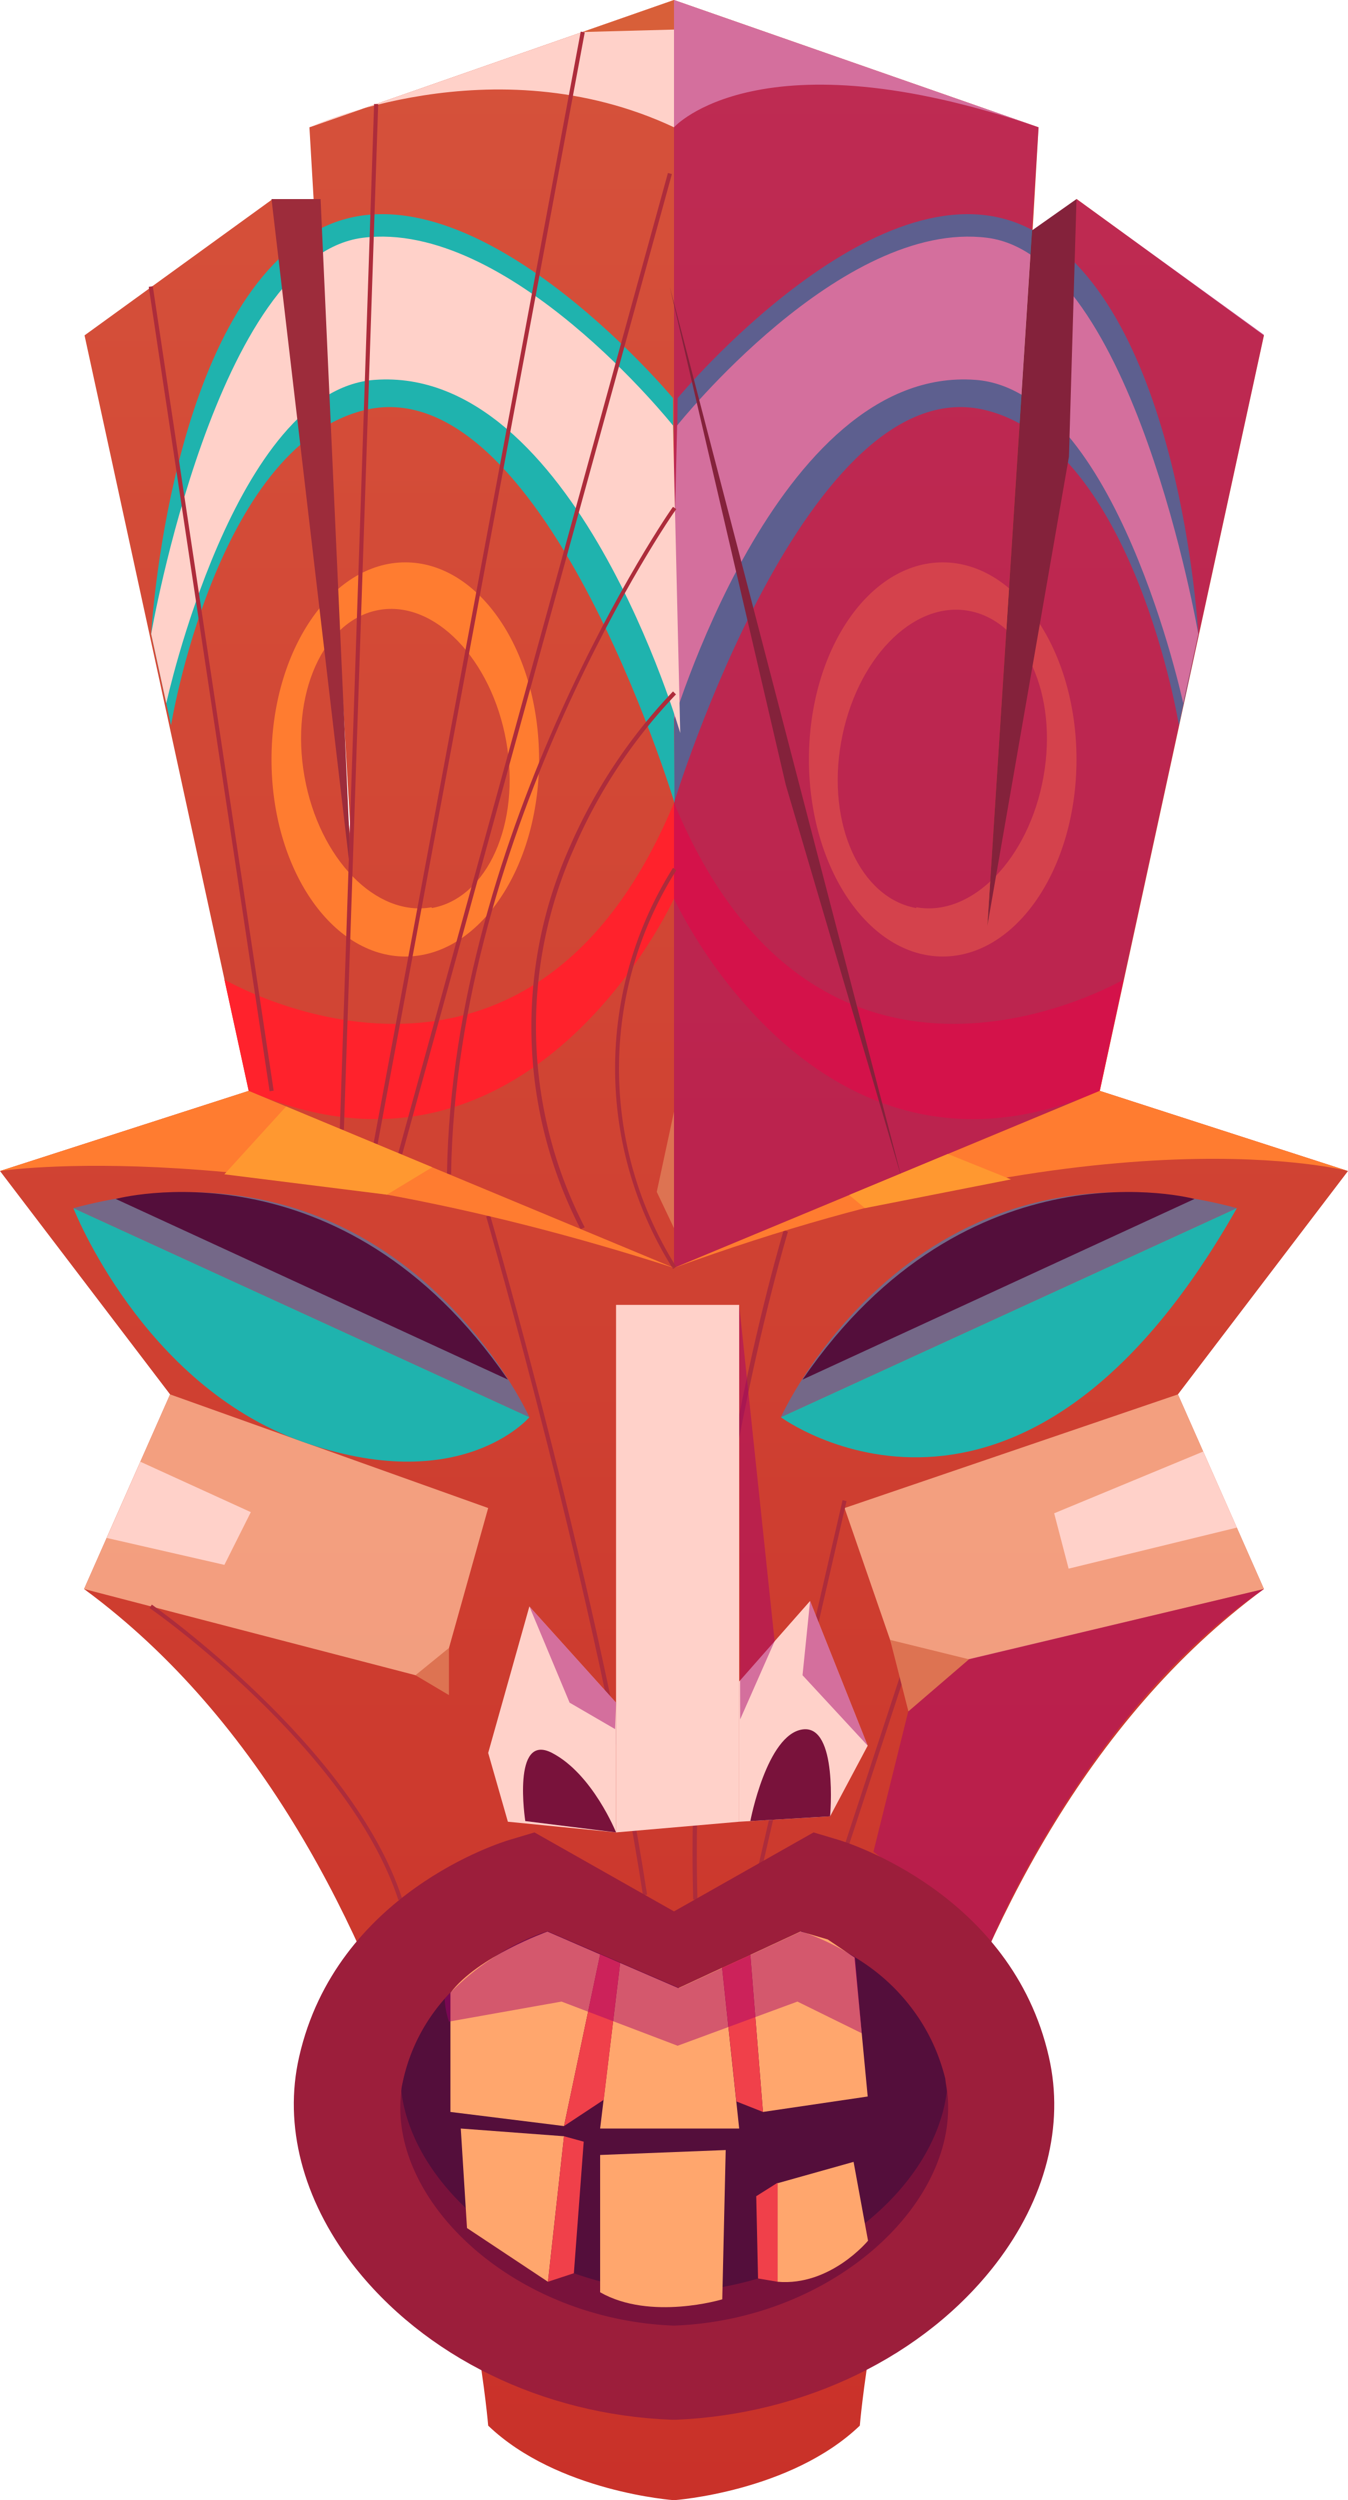
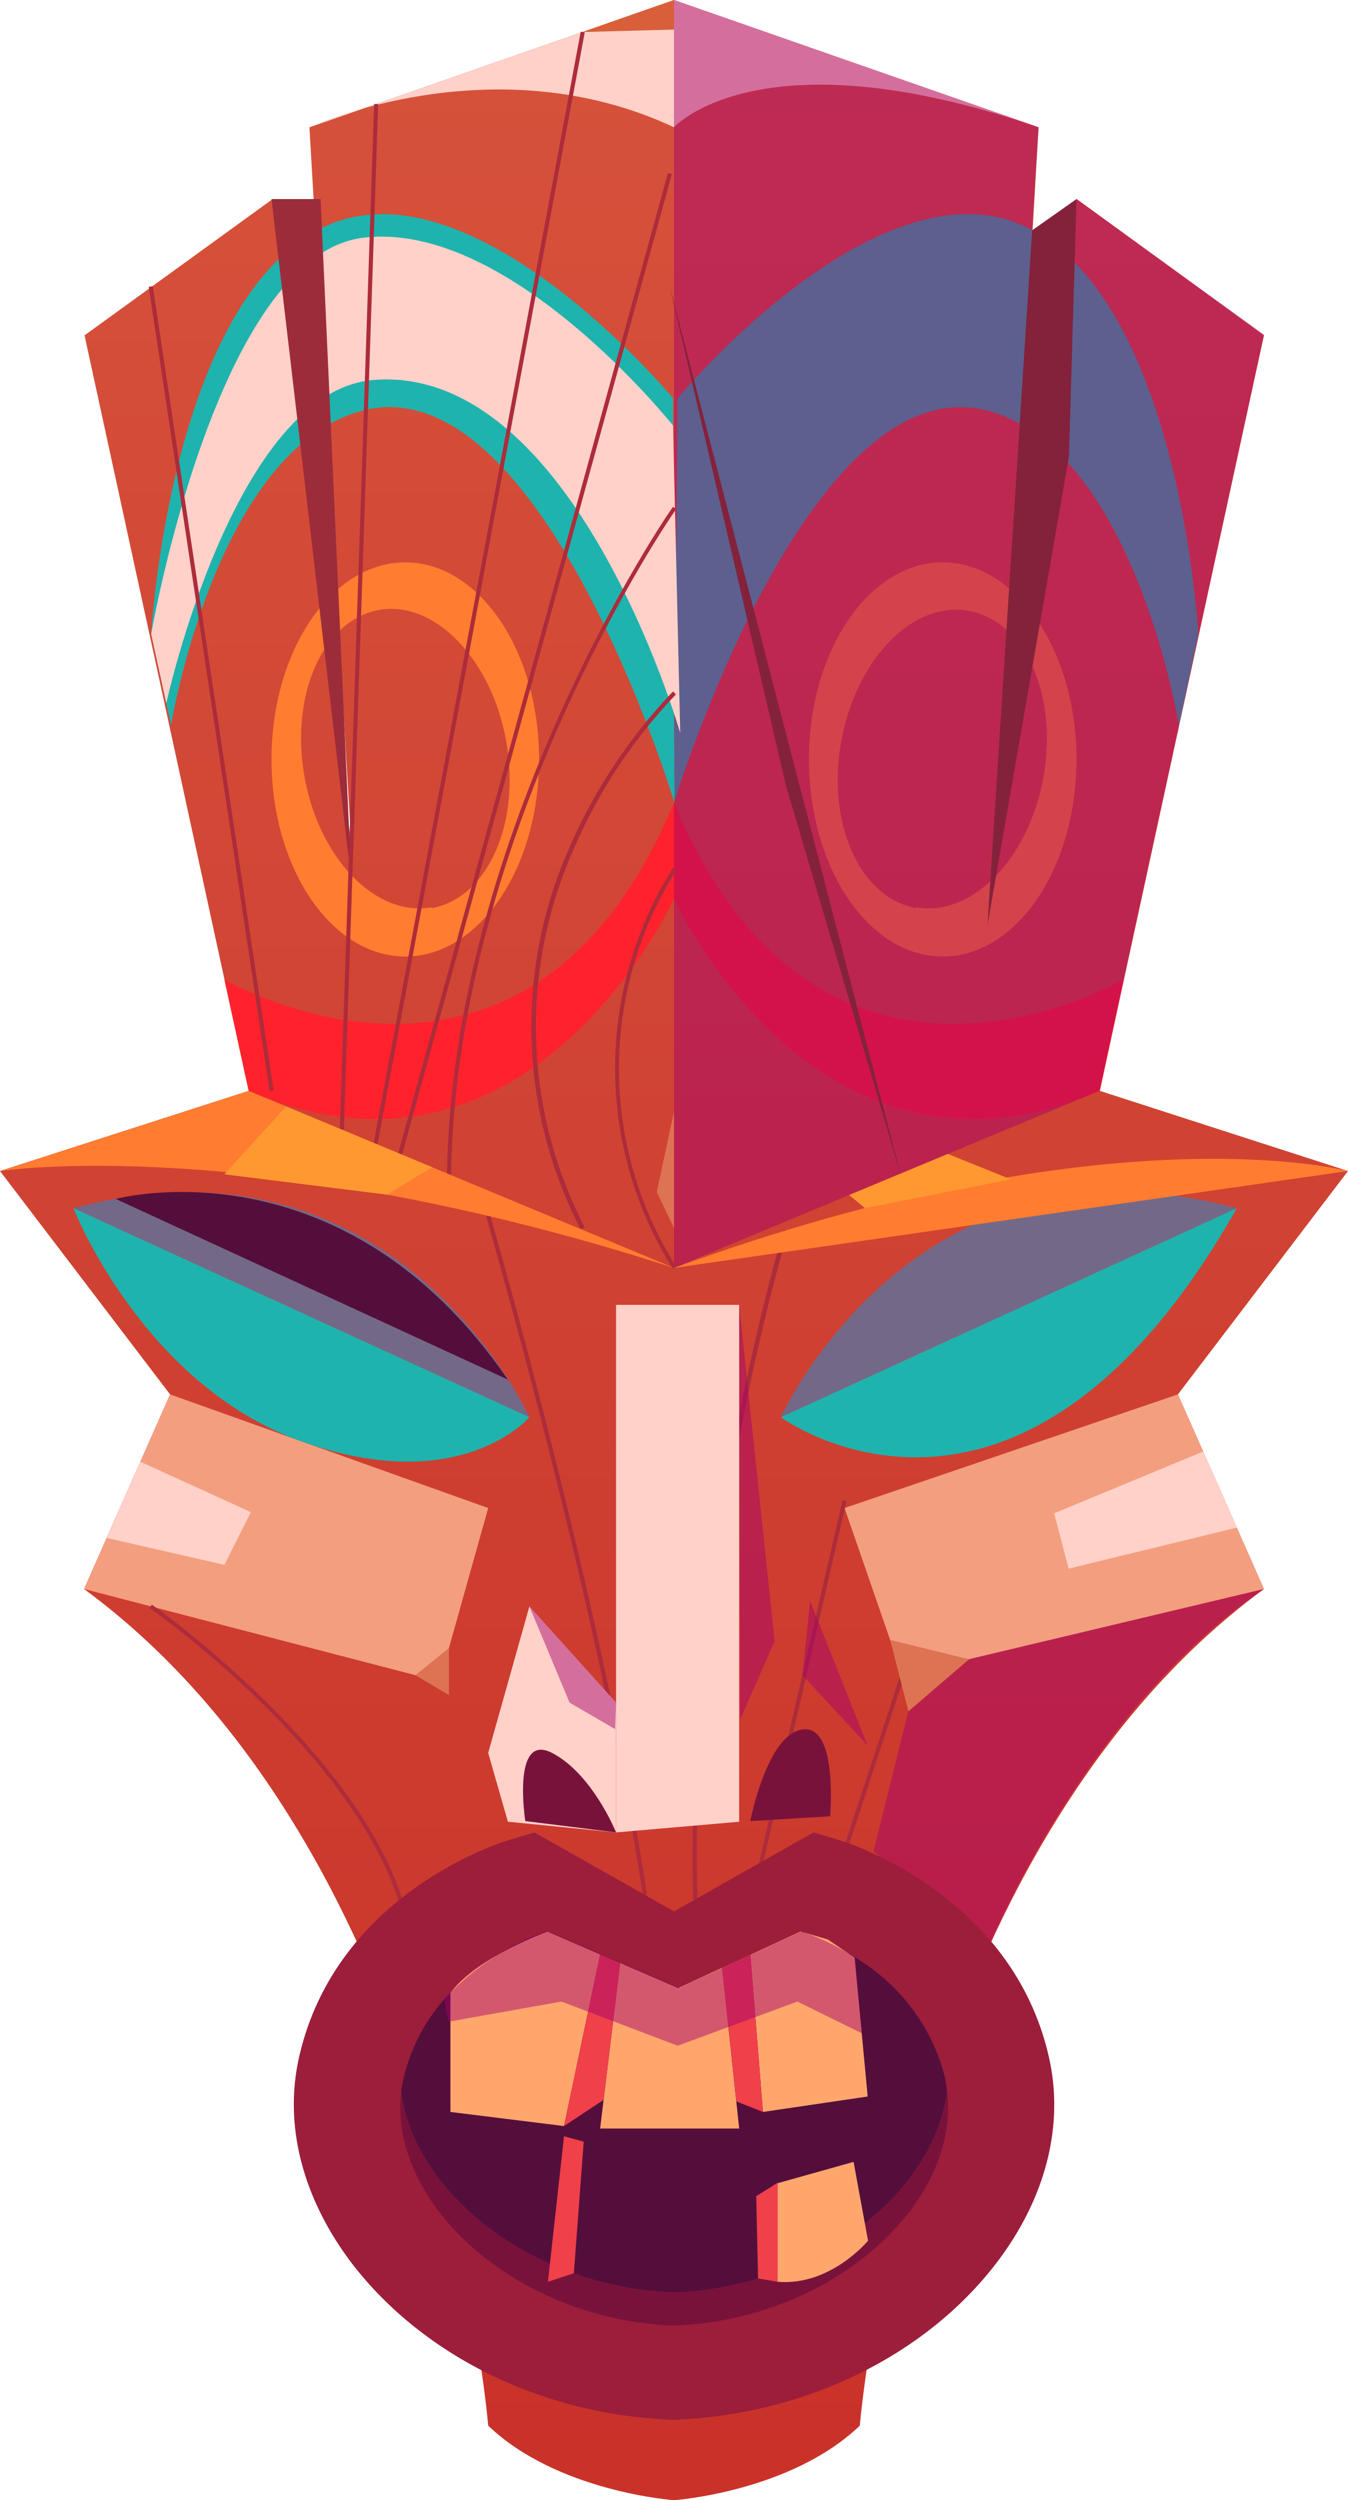
<svg xmlns="http://www.w3.org/2000/svg" xmlns:xlink="http://www.w3.org/1999/xlink" viewBox="0 0 82.12 152.23">
  <defs>
    <style>.cls-1{isolation:isolate;}.cls-10,.cls-11,.cls-12,.cls-13,.cls-14,.cls-16,.cls-17,.cls-18,.cls-19,.cls-2,.cls-20,.cls-21,.cls-3,.cls-4,.cls-5,.cls-6,.cls-7,.cls-8,.cls-9{fill-rule:evenodd;}.cls-2{fill:url(#Безымянный_градиент_3);}.cls-3{fill:url(#Безымянный_градиент_3-2);}.cls-4{fill:#ffbe9a;mix-blend-mode:soft-light;opacity:0.75;}.cls-5{fill:#1fb3ae;}.cls-6{fill:#ffd1c9;}.cls-7{fill:#ff7c30;}.cls-8{fill:#ff222c;}.cls-9{fill:#a4006d;mix-blend-mode:multiply;opacity:0.47;}.cls-10{fill:#746888;}.cls-11{fill:#540e3b;}.cls-12{fill:#84223b;}.cls-13{fill:#9d2c3b;}.cls-14{fill:#d85f39;}.cls-15{fill:#ad2c3b;}.cls-16{fill:#9c1e3b;}.cls-17{fill:#79123b;}.cls-18{fill:#ffa66d;}.cls-19{fill:#f0404a;}.cls-20{fill:#dd7352;}.cls-21{fill:#ff9830;}</style>
    <linearGradient id="Безымянный_градиент_3" x1="20.53" y1="152.23" x2="20.53" gradientUnits="userSpaceOnUse">
      <stop offset="0" stop-color="#c93129" />
      <stop offset="1" stop-color="#d6523b" />
    </linearGradient>
    <linearGradient id="Безымянный_градиент_3-2" x1="133.07" y1="152.23" x2="133.07" gradientTransform="matrix(-1, 0, 0, 1, 194.66, 0)" xlink:href="#Безымянный_градиент_3" />
  </defs>
  <g class="cls-1">
    <g id="Слой_2" data-name="Слой 2">
      <g id="layer1">
        <path class="cls-2" d="M15.15,66.42l-10-46,11.42-8.27,4.83,39.26L18.85,7.75,41.06,0V152.23s-7.1-.5-11.32-4.54c0,0-2.82-34.92-24.62-50.94L10.36,84.9,0,71.3Z" />
        <path class="cls-3" d="M67,66.42l10-46L65.58,12.11,60.75,51.37,63.27,7.75,41.06,0V152.23s7.1-.5,11.32-4.54c0,0,2.83-34.92,24.62-50.94L71.76,84.9,82.12,71.3Z" />
        <polygon class="cls-4" points="10.36 84.9 29.74 91.82 26.78 102.38 5.12 96.75 10.36 84.9" />
        <path class="cls-5" d="M71.82,44.16S69.09,27.34,60.15,25C49.23,22.14,41.06,48.88,41.06,48.88l.22-24.64S53.81,9.15,62.87,14,73,38.6,73,38.6Z" />
-         <path class="cls-6" d="M41.25,25.91s10-12.57,18.9-11.43S73,38.6,73,38.6l-.92,4.22S68,23.76,59.43,23.13c-12.2-.91-18.63,21.5-18.63,21.5Z" />
        <path class="cls-7" d="M24.69,34.24c-4.5,0-8.15,5.38-8.15,12s3.65,12,8.15,12,8.15-5.38,8.15-12S29.19,34.24,24.69,34.24Zm1.61,21c-3.39.61-6.86-2.95-7.75-7.95s1.14-9.54,4.53-10.15,6.87,3,7.76,8S29.7,54.69,26.3,55.29Z" />
        <path class="cls-7" d="M57.43,34.24c4.5,0,8.15,5.38,8.15,12s-3.65,12-8.15,12-8.15-5.38-8.15-12S52.93,34.24,57.43,34.24Zm-1.61,21c3.39.61,6.86-2.95,7.75-7.95S62.43,37.8,59,37.19s-6.87,3-7.76,8S52.42,54.69,55.82,55.29Z" />
        <path class="cls-6" d="M18.85,7.75S30,2.57,41.06,7.75c0,0,5.21-5.84,22.21,0L41.06,0Z" />
        <polygon class="cls-4" points="77 96.75 54.97 102 51.45 91.82 71.76 84.9 77 96.75" />
        <path class="cls-8" d="M68.45,59.64S50,70.43,41.06,48.88v5.83S49.77,73.87,67,66.42Z" />
        <polygon class="cls-9" points="66.97 66.42 41.06 77.2 41.06 0 63.27 7.75 60.15 56.37 65.58 12.12 77 20.38 66.97 66.42" />
        <path class="cls-5" d="M10.42,44.16S13.15,27.34,22.09,25c10.92-2.86,19,23.88,19,23.88L41,24.24S28.43,9.15,19.37,14,9.21,38.6,9.21,38.6Z" />
        <path class="cls-6" d="M41,25.91S31,13.34,22.09,14.48,9.21,38.6,9.21,38.6l.92,4.22s4.15-19.06,12.68-19.69c12.19-.91,18.63,21.5,18.63,21.5Z" />
        <path class="cls-10" d="M47.57,86.29s8.07-18,27.78-12.73Z" />
-         <path class="cls-11" d="M48.89,84,72.77,73S59,69.26,48.89,84Z" />
        <path class="cls-8" d="M13.67,59.64S32.09,70.43,41.06,48.88v5.83S32.35,73.87,15.15,66.42Z" />
        <path class="cls-10" d="M32.25,86.29s-8.07-18-27.78-12.73Z" />
        <path class="cls-11" d="M30.94,84,7.05,73S20.83,69.26,30.94,84Z" />
        <path class="cls-5" d="M4.47,73.56s4.19,10.73,13.89,14.2,13.89-1.47,13.89-1.47Z" />
        <path class="cls-5" d="M47.57,86.29S62.08,97,75.35,73.56Z" />
        <polygon class="cls-12" points="65.58 12.12 62.87 14.03 60.15 56.37 65.12 27.8 65.58 12.12" />
        <polygon class="cls-13" points="16.54 12.12 19.53 12.12 21.41 53.67 16.54 12.12" />
        <polygon class="cls-14" points="35.48 1.95 41.06 1.8 41.06 0 35.48 1.95" />
        <polygon class="cls-12" points="40.8 17.45 47.87 47.79 54.95 71.81 40.8 17.45" />
        <path class="cls-15" d="M41,77.26a22.89,22.89,0,0,1,0-24.42l.2.15a22.63,22.63,0,0,0,0,24.15Z" />
        <path class="cls-15" d="M35.37,74.84a26.82,26.82,0,0,1-.65-23.3A32.52,32.52,0,0,1,41,42.1l.18.18a31.91,31.91,0,0,0-6.21,9.37,26.62,26.62,0,0,0,.65,23.08Z" />
        <path class="cls-15" d="M27.48,71.5h-.25C27.54,50.41,40.82,31.05,41,30.86l.2.14C41,31.19,27.79,50.49,27.48,71.5Z" />
        <rect class="cls-15" x="1.64" y="40.29" width="61.91" height="0.25" transform="translate(-15.02 61.11) rotate(-74.61)" />
        <rect class="cls-15" x="-5.23" y="35.67" width="68.86" height="0.25" transform="translate(-11.35 57.94) rotate(-79.44)" />
        <polygon class="cls-15" points="20.95 68.78 20.7 68.78 22.79 6.33 23.04 6.34 20.95 68.78" />
        <rect class="cls-15" x="12.74" y="17.17" width="0.25" height="49.53" transform="translate(-6.09 2.38) rotate(-8.55)" />
        <path class="cls-15" d="M24.27,115.69c-3-9.21-15-17.7-15.16-17.78l.14-.21c.12.09,12.23,8.62,15.25,17.91Z" />
        <path class="cls-15" d="M39.17,115.4c-2.77-18-9.49-41.1-9.55-41.33l.24-.07c.06.23,6.79,23.32,9.56,41.36Z" />
        <path class="cls-15" d="M42.23,115.65c-.59-20.6,5.46-40.57,5.52-40.77L48,75c-.06.2-6.1,20.14-5.51,40.69Z" />
        <rect class="cls-15" x="47.54" y="107.27" width="11.34" height="0.25" transform="translate(-65.42 124.45) rotate(-71.83)" />
        <polygon class="cls-15" points="45.83 116.31 45.59 116.26 51.33 91.34 51.57 91.4 45.83 116.31" />
        <path class="cls-9" d="M77,96.75l-21.06,5-2.73,11,7.18,5.45S66.15,104.12,77,96.75Z" />
        <path class="cls-16" d="M40.92,147.33c-7.84-.29-15.11-3.84-19.47-9.5-3-3.94-4.18-8.41-3.23-12.58,2.26-10,12.37-13.09,12.8-13.22l1.54-.46,8.5,4.81,8.5-4.81,1.54.46c.43.13,10.54,3.25,12.8,13.22.95,4.17-.2,8.64-3.23,12.58C56.31,143.49,49,147,41.2,147.33h-.28Z" />
        <path class="cls-17" d="M41.06,141.6c-9.82-.37-17.45-7.64-16.61-14.26a6.71,6.71,0,0,1,.13-.76c1.55-6.83,8.77-9,8.77-9l8,3.45,7.45-3.45s7.22,2.15,8.77,9a5,5,0,0,1,.13.76C58.52,134,50.89,141.23,41.06,141.6Z" />
        <path class="cls-11" d="M57.68,127.34c-.73,6-7.78,11.91-16.62,12.23-8.83-.32-15.88-6.23-16.61-12.23,0-.26.08-.51.13-.76a11.15,11.15,0,0,1,2.51-4.88,15,15,0,0,1,6.27-4.1l8,3.45,7.45-3.45a14.46,14.46,0,0,1,3.29,1.59,11.94,11.94,0,0,1,5.49,7.39C57.6,126.83,57.65,127.08,57.68,127.34Z" />
        <path class="cls-18" d="M27.44,121.34v7.25l6.92.86L36.56,119l-3.21-1.39S29.1,119.13,27.44,121.34Z" />
        <polygon class="cls-18" points="45.71 119.02 48.77 117.6 50.43 118.09 52.06 119.19 52.86 127.65 46.48 128.59 45.71 119.02" />
        <polygon class="cls-18" points="37.78 119.52 36.56 129.6 45.03 129.6 43.99 119.81 41.32 121.05 37.78 119.52" />
        <polygon class="cls-19" points="46.48 128.59 44.86 127.95 43.99 119.81 45.71 119.02 46.48 128.59" />
        <polygon class="cls-19" points="34.36 129.45 36.78 127.85 37.78 119.52 36.56 118.99 34.36 129.45" />
-         <polygon class="cls-18" points="28.45 135.66 28.07 129.6 34.36 130.07 33.38 138.93 28.45 135.66" />
-         <path class="cls-18" d="M36.56,139.57v-8.36l7.65-.3L44,140S39.63,141.32,36.56,139.57Z" />
        <path class="cls-18" d="M47.37,138.93v-6L52,131.63l.88,4.8S50.59,139.21,47.37,138.93Z" />
        <polygon class="cls-19" points="47.37 132.9 46.07 133.72 46.18 138.73 47.37 138.93 47.37 132.9" />
        <polygon class="cls-19" points="34.36 130.07 35.56 130.4 34.96 138.41 33.38 138.93 34.36 130.07" />
-         <path class="cls-7" d="M82.12,71.3s-14.41-3.83-41.06,5.9L67,66.42Z" />
+         <path class="cls-7" d="M82.12,71.3s-14.41-3.83-41.06,5.9Z" />
        <path class="cls-7" d="M0,71.3s15.41-2.38,41.06,5.9L15.15,66.42Z" />
        <polygon class="cls-6" points="37.53 79.45 45.03 79.45 45.03 110.92 37.53 111.57 37.53 79.45" />
-         <polygon class="cls-6" points="45.03 102.38 49.35 97.48 52.86 106.29 50.57 110.59 45.03 110.92 45.03 102.38" />
        <polygon class="cls-6" points="37.53 103.67 32.25 97.81 29.74 106.73 30.94 110.92 37.53 111.57 37.53 103.67" />
        <path class="cls-17" d="M45.71,110.88s1-5.27,3.18-5.58,1.68,5.29,1.68,5.29Z" />
        <path class="cls-17" d="M37.53,111.57s-1.43-3.56-3.9-4.84S32,110.88,32,110.88Z" />
        <polygon class="cls-9" points="45.03 79.45 47.19 99.93 45.09 104.69 45.03 79.45" />
        <polygon class="cls-20" points="25.31 102 27.35 100.34 27.35 103.21 25.31 102" />
        <polygon class="cls-20" points="54.23 99.85 59.03 101.03 55.34 104.2 54.23 99.85" />
        <polygon class="cls-20" points="41.06 74.78 40.01 72.57 41.06 67.69 41.06 74.78" />
        <polygon class="cls-6" points="8.55 89 15.28 92.07 13.67 95.28 6.5 93.64 8.55 89" />
        <polygon class="cls-6" points="73.3 88.38 64.22 92.14 65.1 95.51 75.35 93.01 73.3 88.38" />
        <polygon class="cls-21" points="51.73 72.76 52.69 73.56 61.59 71.81 57.74 70.26 51.73 72.76" />
        <polygon class="cls-21" points="13.67 71.5 17.43 67.37 26.33 71.07 23.57 72.74 13.67 71.5" />
        <polygon class="cls-9" points="49.35 97.48 48.89 102 52.86 106.29 49.35 97.48" />
        <polygon class="cls-9" points="32.25 97.81 34.7 103.67 37.47 105.28 37.53 103.67 32.25 97.81" />
        <path class="cls-9" d="M52.5,123.8l-3.92-1.93-7.3,2.69-7.07-2.69-6.86,1.22a5.14,5.14,0,0,1-.26-1.39,15,15,0,0,1,6.27-4.1l8,3.45,7.45-3.45a14.46,14.46,0,0,1,3.29,1.59Z" />
      </g>
    </g>
  </g>
</svg>